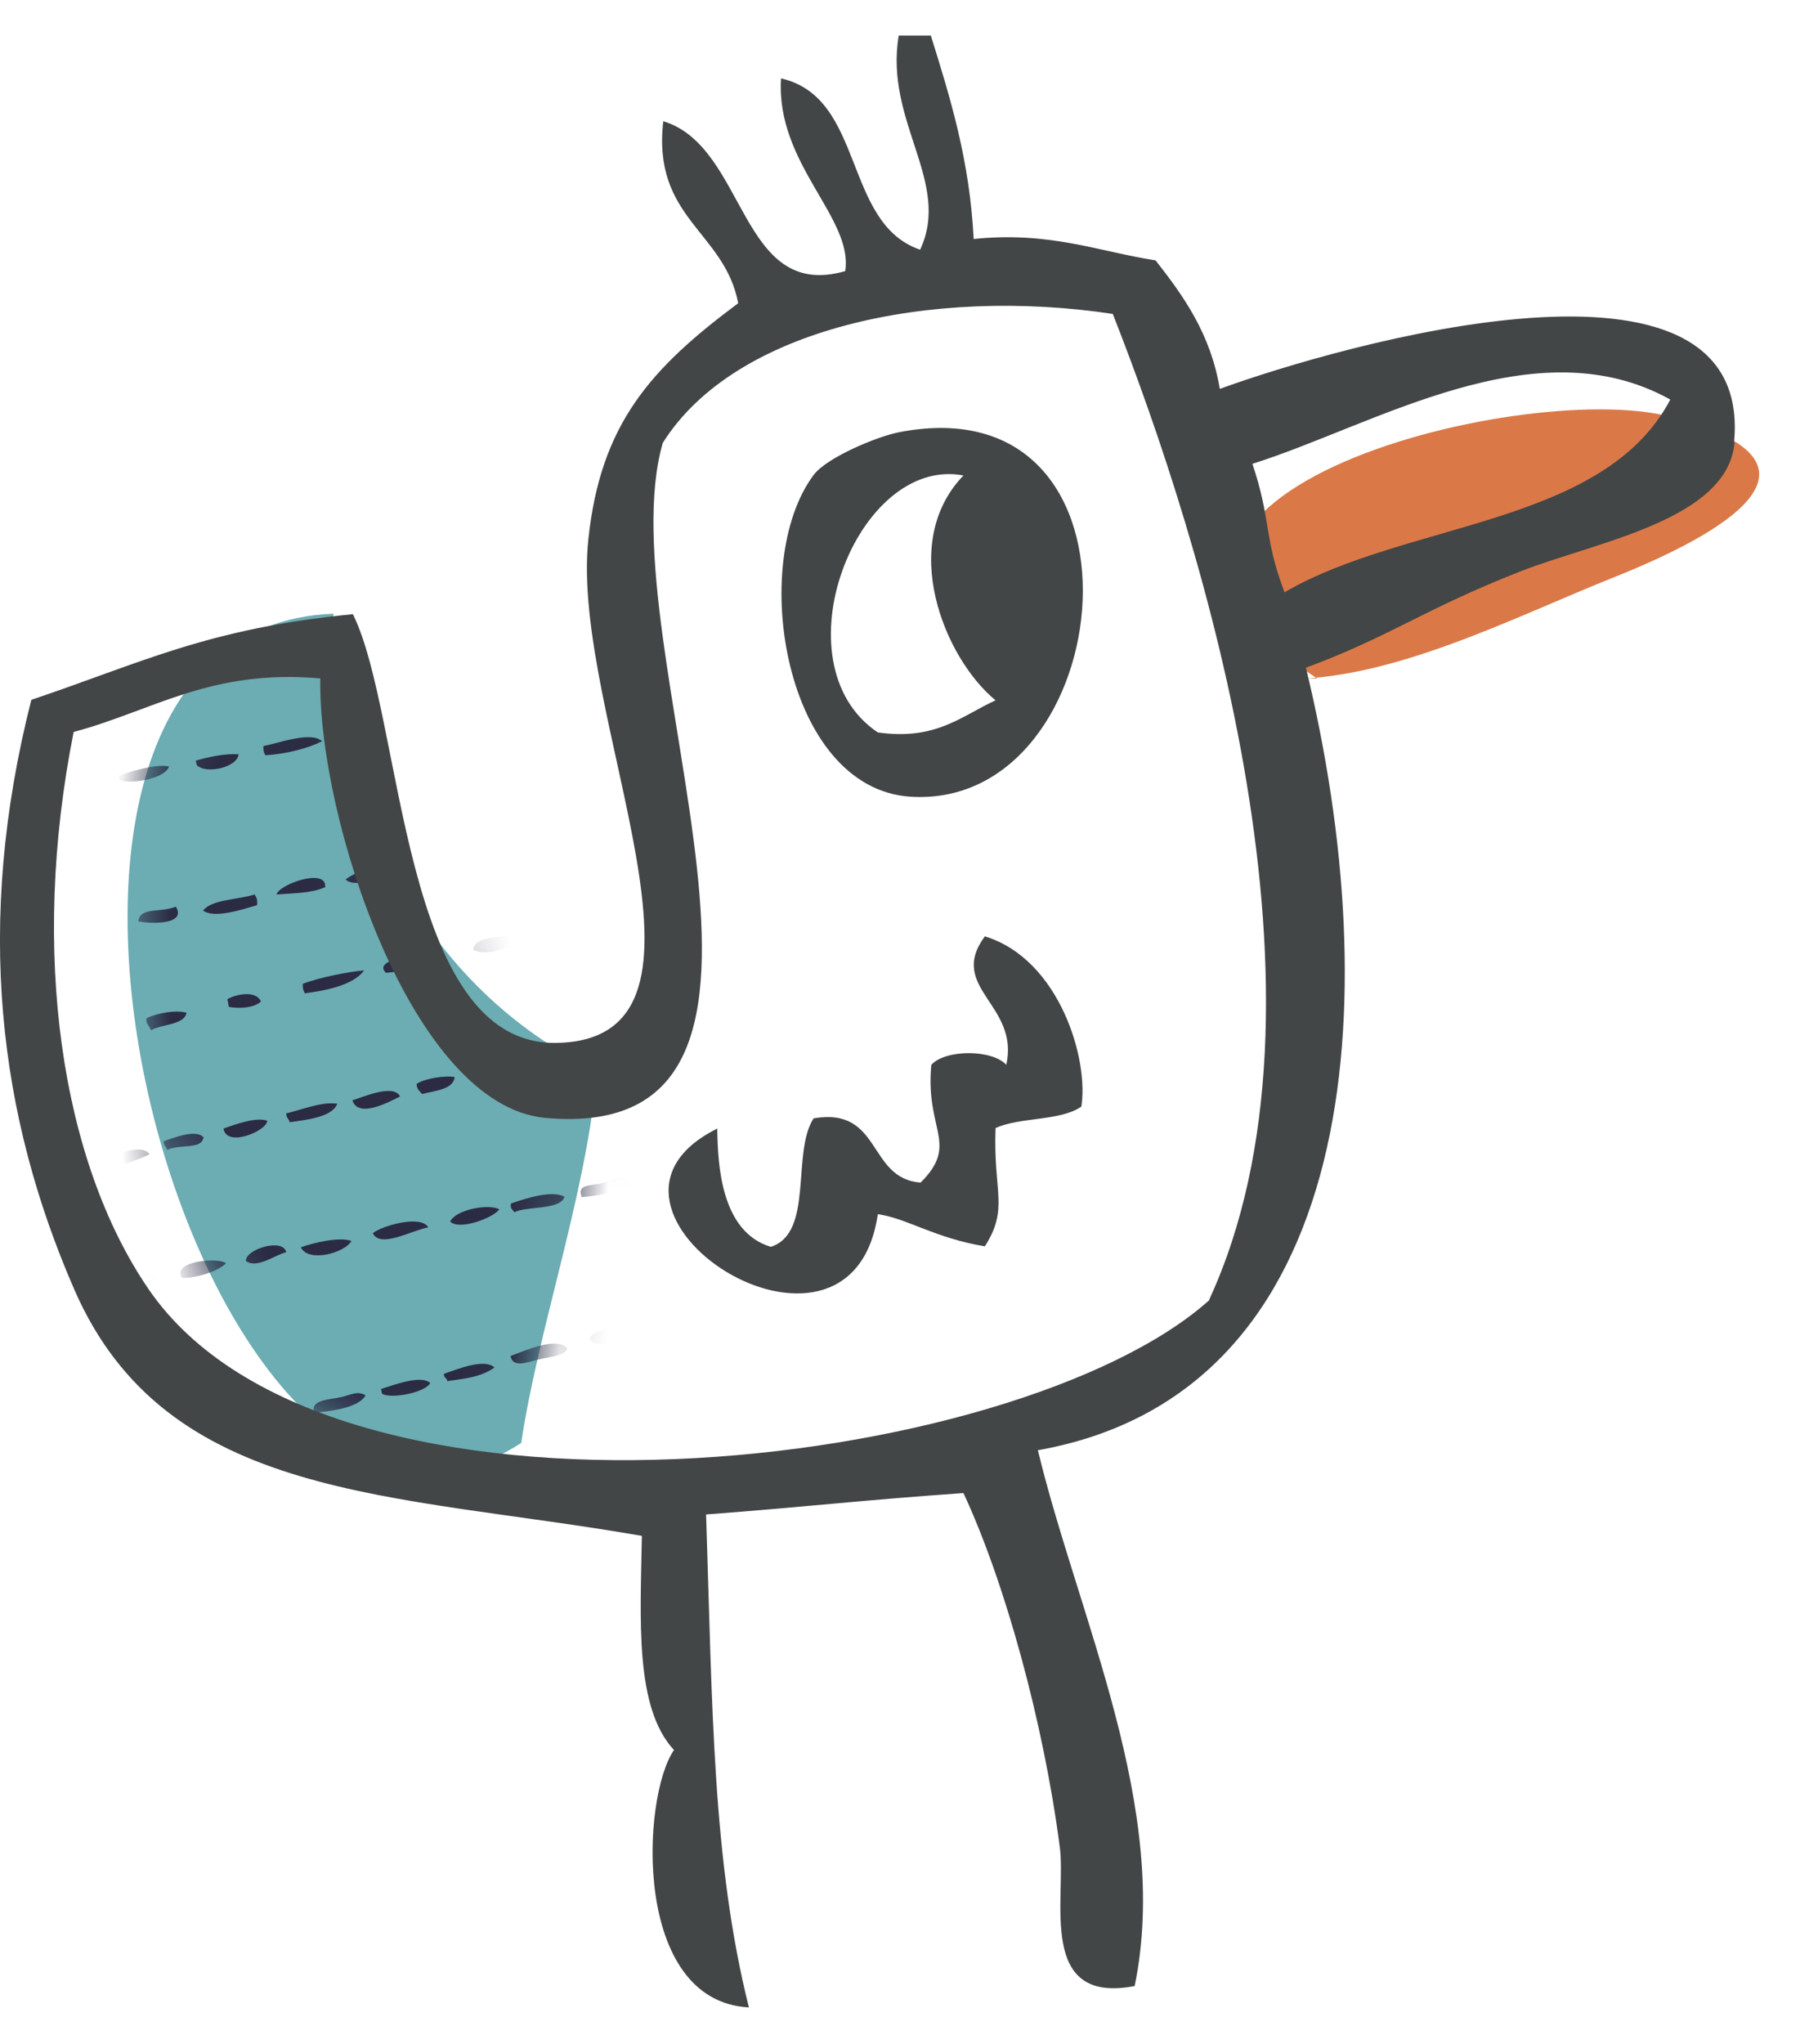
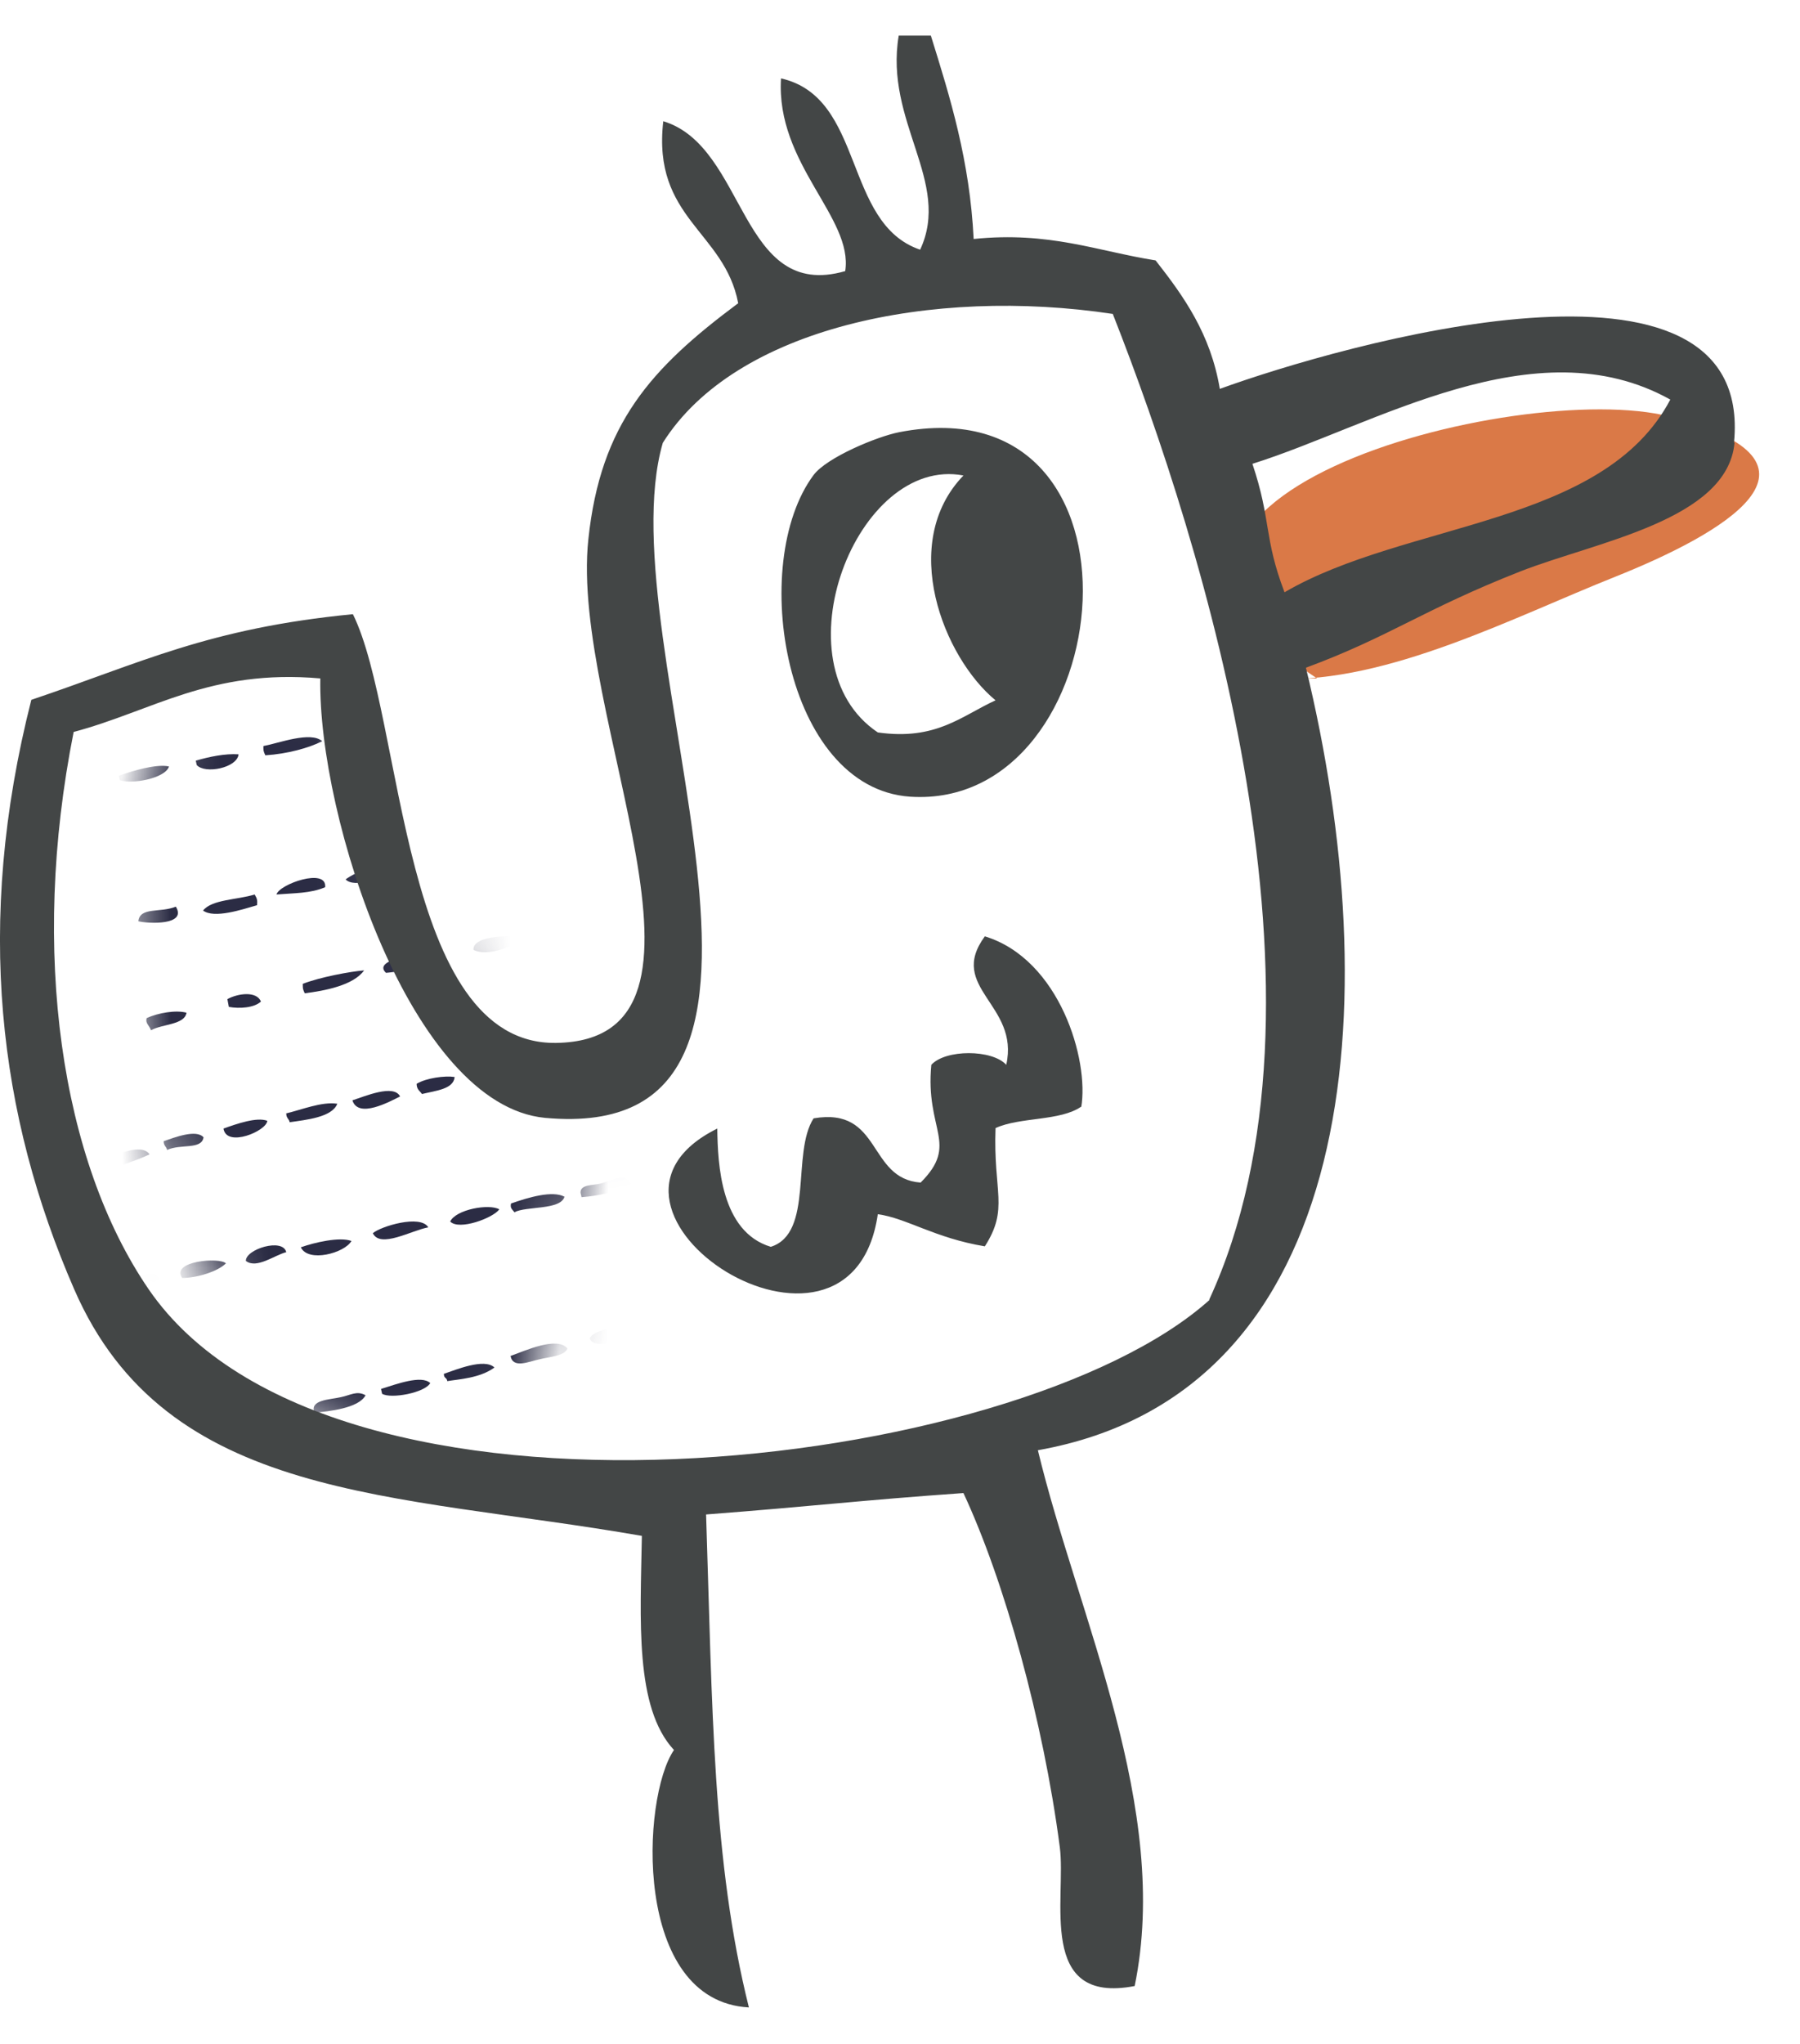
<svg xmlns="http://www.w3.org/2000/svg" fill="none" viewBox="0 0 37 42" height="42" width="37">
  <g clip-path="url(#clip0_30_1351)">
-     <path fill="#6CACB3" d="M12.254 22.211C12.014 24.641 11.054 27.361 10.714 29.651C4.074 33.991 -1.556 12.931 6.854 12.611C6.794 16.441 8.694 20.311 12.294 22.021C12.294 22.021 12.304 21.681 12.254 22.211Z" />
    <mask height="19" width="11" y="12" x="2" maskUnits="userSpaceOnUse" style="mask-type:luminance" id="mask0_30_1351">
      <path fill="white" d="M12.274 22.001C12.274 22.001 12.284 22.001 12.294 22.011V21.911C12.294 21.911 12.294 21.931 12.274 22.001ZM10.704 29.651C11.054 27.351 12.004 24.641 12.244 22.211C12.244 22.121 12.264 22.051 12.264 22.011C8.674 20.301 6.784 16.431 6.844 12.611C-1.566 12.931 4.064 33.991 10.704 29.651Z" />
    </mask>
    <g mask="url(#mask0_30_1351)">
      <path fill="#2B2C44" d="M12.124 27.501C12.194 27.751 12.864 27.551 12.964 27.351C12.824 27.231 12.214 27.301 12.124 27.501ZM11.934 24.511L11.954 24.601C12.364 24.571 12.624 24.481 12.974 24.381C12.924 24.051 12.544 24.271 12.344 24.321C12.204 24.361 11.924 24.331 11.934 24.511ZM10.494 27.861C10.544 28.131 10.864 27.981 11.094 27.931C11.304 27.881 11.614 27.861 11.664 27.711C11.454 27.451 10.784 27.761 10.504 27.861M10.574 24.911C10.814 24.781 11.524 24.871 11.604 24.591C11.354 24.461 10.874 24.601 10.504 24.731C10.484 24.831 10.524 24.841 10.574 24.911ZM9.124 28.231C9.124 28.331 9.184 28.301 9.194 28.381C9.434 28.341 9.864 28.321 10.164 28.101C9.954 27.901 9.364 28.151 9.124 28.231ZM10.264 24.851C10.054 24.731 9.374 24.851 9.254 25.101C9.434 25.291 10.134 25.031 10.264 24.851ZM7.834 28.551L7.854 28.641C8.034 28.751 8.734 28.621 8.844 28.421C8.664 28.251 8.154 28.441 7.834 28.541M7.664 25.341C7.814 25.661 8.464 25.281 8.804 25.221C8.644 24.951 7.824 25.201 7.664 25.341ZM6.224 20.221C6.224 20.321 6.224 20.321 6.264 20.411C6.664 20.361 7.264 20.251 7.484 19.941C7.214 19.961 6.564 20.081 6.214 20.221M5.884 22.881C5.884 22.981 5.944 22.991 5.954 23.061C6.294 23.011 6.824 22.961 6.934 22.681C6.614 22.631 6.184 22.811 5.874 22.881M7.244 22.611C7.364 22.991 8.004 22.641 8.224 22.531C8.094 22.271 7.494 22.531 7.244 22.611ZM6.464 29.031C6.754 29.001 7.374 28.941 7.514 28.671C7.334 28.571 7.204 28.671 7.004 28.711C6.794 28.761 6.354 28.761 6.464 29.031ZM6.184 25.631C6.334 25.951 7.084 25.751 7.224 25.501C6.984 25.411 6.464 25.531 6.184 25.631ZM5.184 29.111C5.114 29.491 6.094 29.211 6.094 28.981C5.834 28.861 5.544 29.071 5.184 29.111ZM5.054 25.911C5.274 26.081 5.644 25.791 5.884 25.731C5.814 25.431 5.044 25.671 5.054 25.911ZM5.494 23.031C5.274 22.951 4.874 23.091 4.594 23.191C4.654 23.591 5.484 23.241 5.494 23.031ZM3.744 26.261C4.044 26.261 4.474 26.131 4.644 25.961C4.514 25.831 3.504 25.911 3.744 26.261ZM3.704 29.431V29.591C3.944 29.611 4.594 29.621 4.684 29.341C4.394 29.231 3.984 29.381 3.704 29.421M3.364 23.451C3.364 23.551 3.424 23.561 3.434 23.631C3.714 23.501 4.144 23.631 4.184 23.371C4.034 23.201 3.594 23.371 3.364 23.451ZM2.394 29.771C2.574 30.071 3.114 29.651 3.314 29.671V29.541C3.044 29.431 2.564 29.631 2.394 29.771ZM3.274 26.281C3.114 26.021 2.774 26.321 2.444 26.331C2.394 26.781 3.114 26.411 3.274 26.281ZM2.134 23.851L2.234 24.031C2.524 23.931 2.824 23.841 3.074 23.721C2.914 23.481 2.344 23.731 2.134 23.861M3.474 15.751C3.224 15.691 2.714 15.841 2.444 15.941L2.464 16.031C2.694 16.121 3.394 16.001 3.474 15.751ZM3.614 18.631C3.304 18.761 2.874 18.631 2.844 18.931C3.034 18.981 3.854 19.021 3.614 18.631ZM3.834 20.811C3.624 20.751 3.254 20.811 3.014 20.921C2.984 21.031 3.064 21.061 3.104 21.171C3.334 21.041 3.794 21.061 3.834 20.811ZM4.904 15.501C4.634 15.481 4.294 15.551 4.024 15.631L4.044 15.721C4.214 15.911 4.874 15.781 4.904 15.501ZM5.284 18.601C5.294 18.501 5.284 18.461 5.234 18.381C4.884 18.491 4.354 18.481 4.174 18.711C4.404 18.881 4.974 18.691 5.284 18.601ZM5.364 20.581C5.274 20.361 4.894 20.411 4.674 20.531L4.704 20.691C4.924 20.731 5.224 20.711 5.364 20.581ZM5.454 15.521C5.914 15.491 6.344 15.371 6.624 15.231C6.384 15.021 5.734 15.271 5.414 15.331C5.414 15.431 5.414 15.431 5.454 15.521ZM5.684 18.381C6.044 18.351 6.384 18.361 6.684 18.231C6.724 17.821 5.734 18.171 5.684 18.381ZM8.144 17.941C8.054 17.571 7.284 17.931 7.104 18.071C7.284 18.261 7.874 18.031 8.144 17.941ZM7.934 19.991C8.314 19.961 8.914 19.811 9.044 19.581C8.794 19.561 7.614 19.691 7.934 19.991ZM9.344 22.131C9.144 22.101 8.764 22.151 8.564 22.271C8.564 22.391 8.634 22.421 8.674 22.481C8.964 22.411 9.314 22.381 9.344 22.141M10.724 19.291C10.614 19.201 9.694 19.211 9.734 19.521C10.014 19.651 10.494 19.481 10.724 19.291ZM10.864 21.841C10.694 21.641 9.914 21.871 9.814 22.071C10.124 22.211 10.604 22.001 10.864 21.841ZM12.294 21.431C12.004 21.471 11.494 21.531 11.154 21.681C11.154 21.801 11.224 21.831 11.264 21.891C11.544 21.771 12.174 21.741 12.294 21.431ZM12.354 19.091C12.284 18.881 11.394 18.921 11.454 19.241C11.714 19.361 12.134 19.181 12.354 19.091ZM13.414 21.221C13.214 21.241 12.494 21.121 12.574 21.501C12.794 21.561 13.354 21.441 13.414 21.221Z" />
    </g>
    <path fill="#DA7947" d="M26.274 13.951C28.534 14.031 31.094 12.691 33.204 11.851C35.354 10.991 38.014 9.521 34.324 8.561C31.234 7.761 21.454 10.281 27.074 13.941" />
    <path fill="#434646" d="M20.464 14.391C19.764 14.711 19.244 15.221 18.044 15.051C15.944 13.641 17.614 9.351 19.804 9.771C18.464 11.161 19.394 13.511 20.464 14.391ZM18.484 8.881C18.024 8.971 16.994 9.401 16.724 9.761C15.374 11.571 16.124 16.191 18.704 16.371C23.034 16.661 23.914 7.831 18.484 8.881ZM22.224 22.761C22.394 21.791 21.784 19.711 20.244 19.241C19.464 20.301 20.964 20.641 20.684 21.881C20.394 21.561 19.434 21.561 19.144 21.881C19.014 23.231 19.724 23.501 18.924 24.301C17.824 24.221 18.134 22.741 16.724 22.981C16.264 23.691 16.734 25.341 15.844 25.621C14.814 25.311 14.754 23.921 14.744 23.191C11.394 24.851 17.484 28.791 18.044 24.951C18.634 25.031 19.214 25.441 20.244 25.611C20.744 24.831 20.414 24.501 20.464 23.181C20.964 22.951 21.794 23.041 22.224 22.741M34.334 8.211C32.964 10.811 28.904 10.711 26.404 12.171C25.974 11.041 26.134 10.691 25.744 9.531C28.234 8.751 31.554 6.661 34.334 8.211ZM24.864 26.711C20.904 30.271 6.794 31.951 3.054 26.491C1.254 23.861 0.614 19.561 1.514 15.041C3.134 14.611 4.324 13.741 6.584 13.941C6.534 16.791 8.454 22.711 11.204 22.971C17.494 23.551 12.424 13.241 13.624 9.101C15.114 6.731 19.164 5.891 22.874 6.451C24.744 11.201 27.674 20.601 24.854 26.711M35.644 9.091C36.074 4.631 27.524 7.101 25.074 7.991C24.884 6.861 24.334 6.091 23.754 5.351C22.554 5.161 21.574 4.751 20.014 4.911C19.934 3.301 19.534 2.011 19.134 0.731H18.474C18.174 2.501 19.564 3.741 18.914 5.131C17.324 4.591 17.784 2.001 16.054 1.611C15.944 3.371 17.544 4.471 17.374 5.571C15.194 6.201 15.354 3.011 13.634 2.491C13.404 4.491 14.894 4.751 15.174 6.231C13.374 7.571 12.344 8.711 12.094 11.081C11.704 14.681 15.314 21.371 11.434 21.431C8.224 21.481 8.304 14.741 7.254 12.621C4.274 12.911 2.904 13.621 0.644 14.381C-0.526 18.981 -0.026 22.931 1.524 26.491C3.424 30.861 8.084 30.671 13.194 31.561C13.164 33.281 13.044 35.091 13.854 35.961C13.184 36.931 12.994 41.121 15.394 41.251C14.644 38.251 14.644 35.091 14.514 31.121C16.734 30.951 17.674 30.831 19.804 30.681C20.644 32.481 21.444 35.351 21.784 37.951C21.924 39.001 21.304 41.201 23.324 40.811C24.074 37.161 22.164 33.241 21.334 29.801C27.984 28.621 28.504 20.561 26.844 13.721C28.574 13.081 29.244 12.531 31.254 11.741C32.814 11.131 35.504 10.691 35.654 9.101" />
  </g>
  <defs>
    <clipPath id="clip0_30_1351">
      <rect fill="white" height="42" width="37" />
    </clipPath>
  </defs>
</svg>